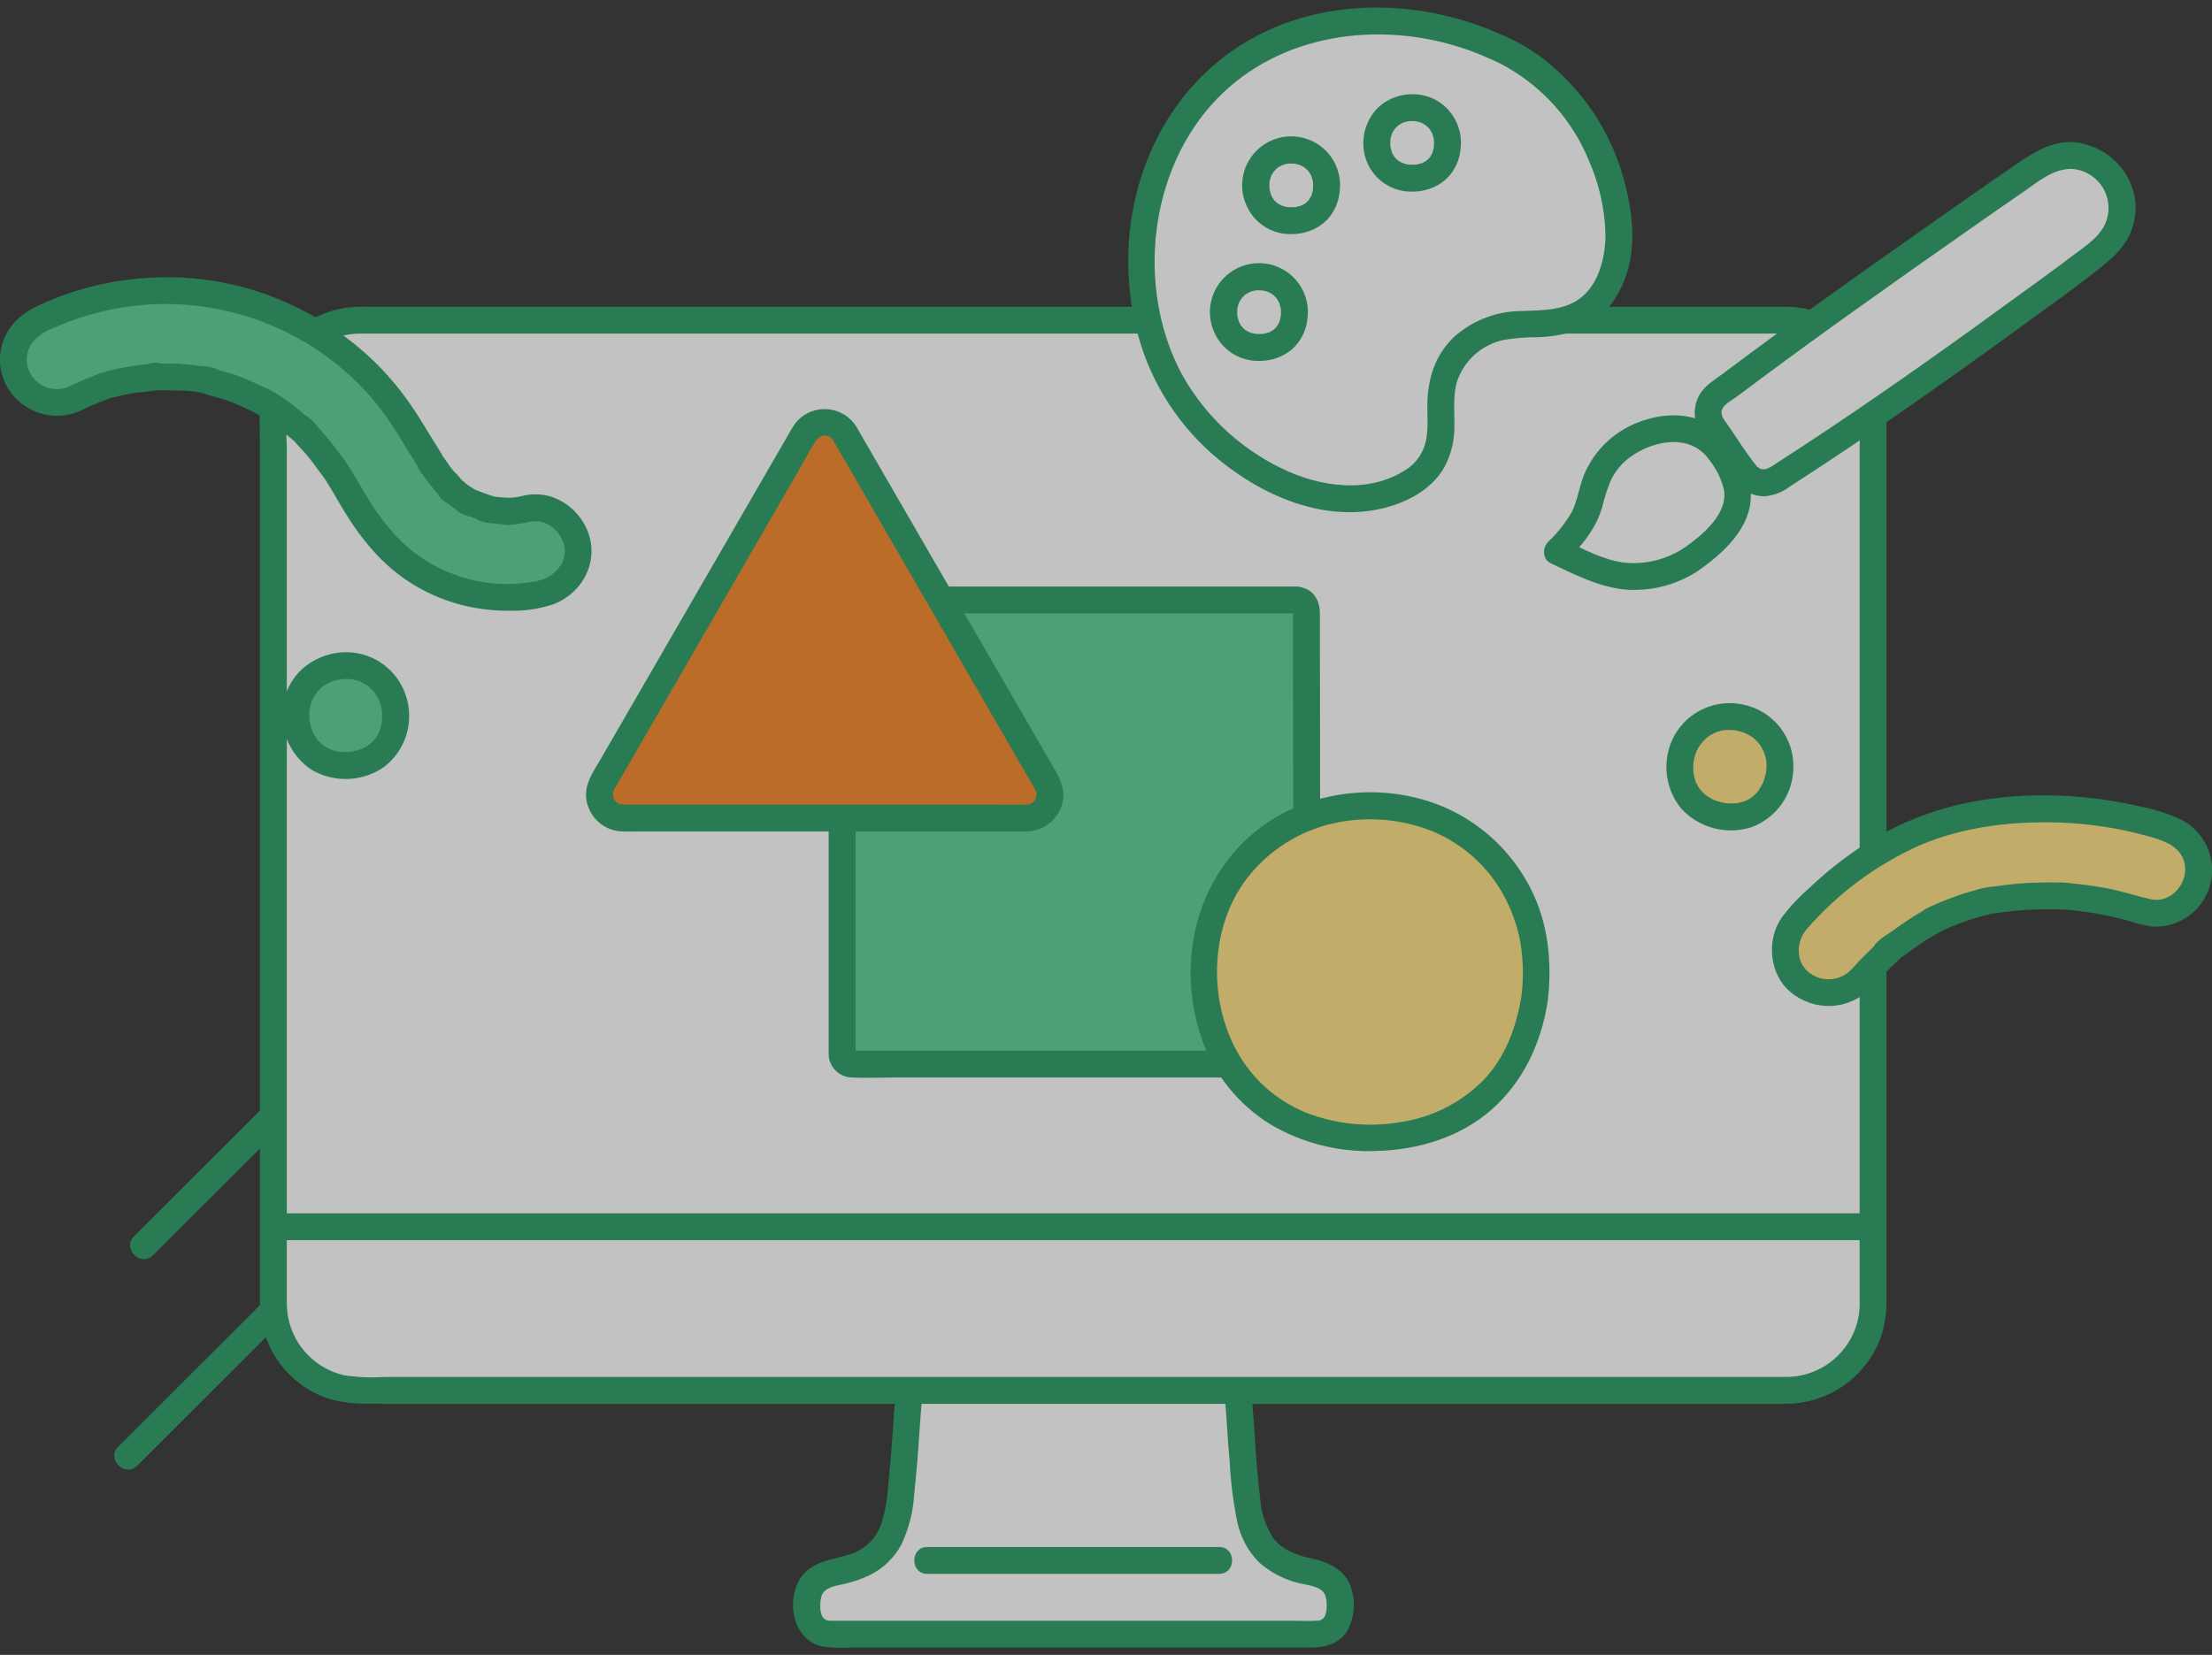
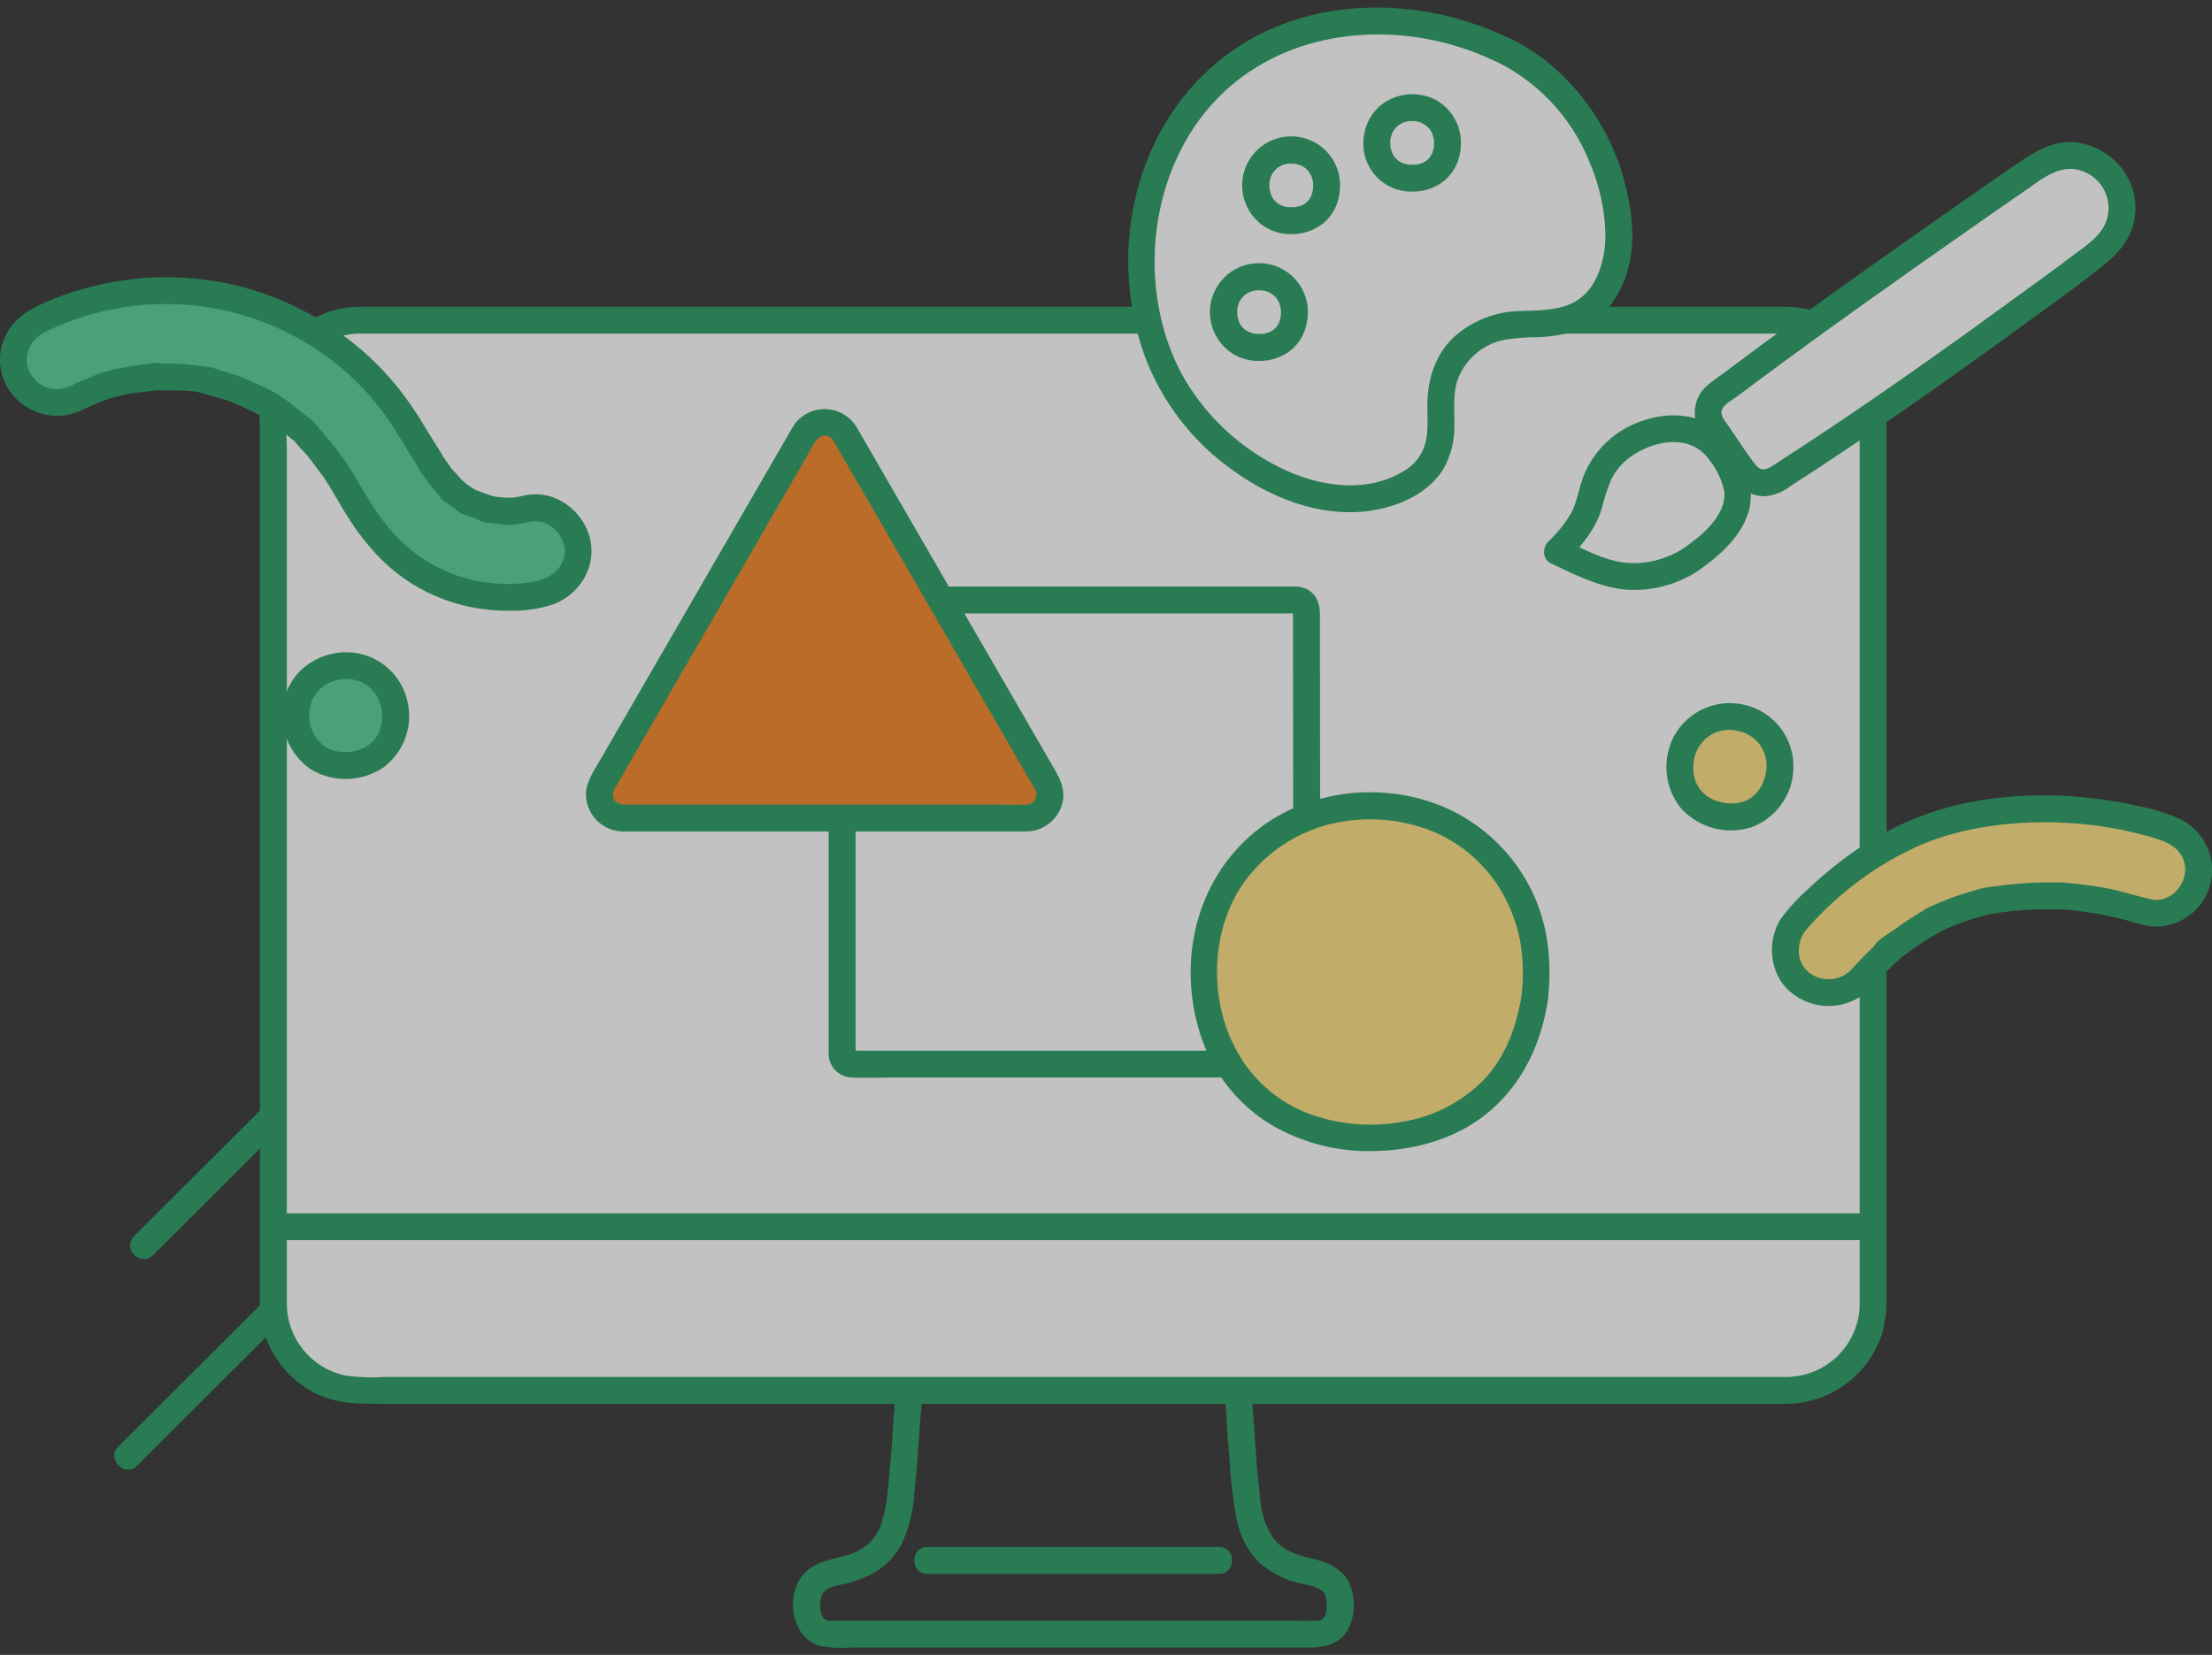
<svg xmlns="http://www.w3.org/2000/svg" width="151" height="113" viewBox="0 0 151 113" fill="none">
  <rect x="0" y="0" width="151" height="113" fill="#333333" stroke="none" />
  <g opacity="0.7" clip-path="url(#clip0_279_3309)">
    <path d="M10.447 85.712L23.878 72.299C24.715 71.463 23.417 70.166 22.58 71.002L9.148 84.415C8.311 85.251 9.609 86.548 10.447 85.712Z" fill="#259A61" />
    <path d="M9.366 100.081L29.871 79.604L35.672 73.811C36.509 72.976 35.21 71.679 34.373 72.514L13.868 92.991L8.068 98.784C7.231 99.62 8.529 100.917 9.366 100.081Z" fill="#259A61" />
-     <path d="M60.63 111.582H56.801C54.684 111.582 54.993 109.124 55.274 108.516C55.555 107.908 56.112 107.518 57.075 107.334C60.414 106.7 61.24 104.9 61.517 101.71C61.636 100.343 61.759 99.494 61.827 98.132C61.87 97.254 61.946 96.273 62.078 94.939H84.487C84.617 96.273 84.693 97.254 84.736 98.133C84.804 99.495 84.927 100.344 85.046 101.711C85.323 104.901 86.149 106.701 89.487 107.335C90.451 107.518 91.008 107.908 91.289 108.516C91.571 109.124 91.879 111.582 89.762 111.582L73.281 111.578L60.63 111.582Z" fill="white" />
    <path d="M121.959 21.862H24.563C21.303 21.862 18.66 24.501 18.66 27.757V89.044C18.66 92.3 21.303 94.94 24.563 94.94H121.959C125.219 94.94 127.863 92.3 127.863 89.044V27.757C127.863 24.501 125.219 21.862 121.959 21.862Z" fill="white" />
    <path d="M121.959 94.023H26.253C25.325 94.086 24.393 94.046 23.474 93.905C22.372 93.648 21.388 93.028 20.681 92.144C19.974 91.261 19.585 90.166 19.578 89.035C19.575 88.723 19.578 88.411 19.578 88.098V30.517C19.523 29.397 19.534 28.275 19.608 27.155C19.767 25.952 20.356 24.846 21.267 24.042C22.177 23.237 23.348 22.789 24.564 22.779C24.742 22.779 24.919 22.779 25.097 22.779H121.615C122.193 22.762 122.771 22.826 123.332 22.97C124.372 23.275 125.286 23.908 125.937 24.773C126.588 25.639 126.942 26.691 126.946 27.774C126.956 28.892 126.946 30.011 126.946 31.129V88.423C126.946 88.805 126.959 89.193 126.921 89.573C126.78 90.791 126.198 91.916 125.284 92.736C124.37 93.555 123.188 94.013 121.96 94.023C120.779 94.038 120.774 95.872 121.96 95.857C123.416 95.843 124.831 95.37 126.002 94.505C127.174 93.641 128.042 92.429 128.483 91.043C128.708 90.24 128.808 89.407 128.782 88.574V31.129C128.782 30.009 128.793 28.888 128.782 27.767C128.776 26.497 128.417 25.253 127.747 24.174C127.076 23.094 126.119 22.221 124.982 21.652C123.969 21.173 122.86 20.931 121.739 20.945H25.035C24.777 20.945 24.517 20.94 24.259 20.953C22.819 21.028 21.438 21.553 20.312 22.453C19.186 23.353 18.37 24.583 17.98 25.97C17.613 27.32 17.743 28.843 17.743 30.232V88.128C17.743 88.432 17.739 88.736 17.743 89.039C17.751 90.357 18.137 91.644 18.857 92.749C19.577 93.853 20.599 94.728 21.802 95.268C23.179 95.867 24.537 95.857 25.981 95.857H121.959C123.14 95.857 123.142 94.023 121.959 94.023Z" fill="#259A61" />
    <path d="M61.124 95.305C60.977 96.867 60.92 98.435 60.766 99.996C60.638 101.297 60.604 102.628 60.21 103.881C60.097 104.298 59.9 104.688 59.633 105.028C59.365 105.367 59.032 105.65 58.653 105.858C57.552 106.466 56.097 106.373 55.086 107.257C53.527 108.621 53.9 111.88 56.052 112.411C56.733 112.521 57.425 112.55 58.112 112.499H61.496C68.615 112.497 75.734 112.497 82.853 112.499H89.442C90.443 112.499 91.374 112.27 91.955 111.385C92.194 110.959 92.345 110.489 92.4 110.003C92.454 109.518 92.41 109.026 92.271 108.558C91.916 107.209 90.716 106.671 89.463 106.397C88.905 106.291 88.366 106.101 87.865 105.834C87.69 105.734 87.522 105.62 87.364 105.494C87.281 105.421 87.201 105.345 87.125 105.265C87.082 105.22 87.04 105.174 86.999 105.127C86.984 105.109 86.862 104.955 86.939 105.057C86.393 104.23 86.077 103.273 86.02 102.285C85.832 100.735 85.72 99.174 85.625 97.617C85.577 96.845 85.51 96.074 85.438 95.304C85.431 95.063 85.333 94.833 85.162 94.663C84.991 94.492 84.761 94.394 84.52 94.387C84.277 94.389 84.044 94.486 83.872 94.658C83.701 94.829 83.603 95.061 83.602 95.304C83.745 96.816 83.8 98.334 83.946 99.844C84.017 101.227 84.192 102.603 84.468 103.96C84.693 104.978 85.198 105.914 85.925 106.662C86.802 107.448 87.881 107.974 89.041 108.179C89.535 108.283 90.128 108.384 90.392 108.784C90.433 108.847 90.457 108.916 90.496 108.979C90.478 108.95 90.443 108.76 90.453 108.886C90.464 108.94 90.48 108.993 90.5 109.045C90.522 109.128 90.538 109.213 90.554 109.299C90.558 109.319 90.572 109.438 90.558 109.319C90.541 109.18 90.563 109.396 90.564 109.423C90.575 109.612 90.572 109.802 90.553 109.99C90.574 109.81 90.535 110.057 90.52 110.114C90.51 110.153 90.497 110.194 90.486 110.234C90.421 110.469 90.533 110.161 90.471 110.282C90.43 110.402 90.35 110.506 90.243 110.575C90.137 110.644 90.01 110.676 89.883 110.664C89.31 110.702 88.725 110.667 88.152 110.667H84.72C77.822 110.665 70.924 110.665 64.026 110.667H57.35C57.128 110.667 56.901 110.68 56.679 110.664C56.552 110.675 56.426 110.643 56.319 110.574C56.213 110.505 56.133 110.402 56.092 110.282C56.027 110.156 56.133 110.408 56.092 110.273C56.079 110.235 56.064 110.196 56.053 110.154C56.042 110.085 56.026 110.017 56.005 109.95C56.005 109.881 56.002 109.812 55.993 109.743C55.99 109.636 55.993 109.53 56 109.423C56 109.372 56.008 109.321 56.013 109.27C56.01 109.301 55.977 109.464 56.01 109.299C56.024 109.222 56.038 109.149 56.056 109.074C56.077 109.012 56.096 108.949 56.11 108.886C56.114 108.86 56.161 108.753 56.097 108.91C56.018 109.101 56.147 108.822 56.173 108.784C56.438 108.383 57.03 108.283 57.524 108.179C58.154 108.048 58.766 107.841 59.347 107.563C60.282 107.113 61.048 106.377 61.534 105.462C62.032 104.405 62.326 103.265 62.401 102.1C62.562 100.586 62.685 99.072 62.78 97.553C62.827 96.804 62.892 96.055 62.963 95.308C62.961 95.065 62.864 94.833 62.692 94.661C62.52 94.49 62.288 94.392 62.045 94.391C61.803 94.396 61.572 94.494 61.401 94.665C61.23 94.836 61.132 95.066 61.127 95.308L61.124 95.305Z" fill="#259A61" />
    <path d="M63.3 107.467H83.222C84.404 107.467 84.406 105.633 83.222 105.633H63.3C62.118 105.633 62.117 107.467 63.3 107.467Z" fill="#259A61" />
    <path d="M18.66 84.681H127.863C129.044 84.681 129.046 82.847 127.863 82.847H18.66C17.478 82.847 17.476 84.681 18.66 84.681Z" fill="#259A61" />
-     <path d="M88.521 40.968H58.146C57.97 40.968 57.802 41.038 57.678 41.162C57.554 41.285 57.485 41.453 57.485 41.628V72C57.485 72.175 57.555 72.343 57.679 72.466C57.803 72.59 57.971 72.66 58.146 72.66H88.559C88.646 72.66 88.732 72.643 88.812 72.61C88.892 72.577 88.965 72.528 89.027 72.467C89.088 72.406 89.137 72.333 89.17 72.253C89.203 72.173 89.22 72.087 89.22 72C89.215 67.918 89.186 46.13 89.182 41.626C89.182 41.539 89.165 41.453 89.131 41.374C89.098 41.294 89.049 41.221 88.988 41.16C88.926 41.099 88.853 41.051 88.773 41.018C88.693 40.985 88.607 40.968 88.521 40.968Z" fill="#55CE95" />
    <path d="M88.521 40.051H58.469C58.368 40.051 58.267 40.047 58.166 40.051C57.746 40.055 57.345 40.222 57.046 40.517C56.748 40.811 56.576 41.21 56.567 41.629C56.555 41.881 56.567 42.136 56.567 42.388V71.676C56.567 71.779 56.563 71.882 56.567 71.985C56.574 72.403 56.742 72.801 57.036 73.098C57.331 73.394 57.728 73.566 58.146 73.576C59.099 73.619 60.062 73.576 61.016 73.576H88.246C88.345 73.576 88.445 73.581 88.544 73.576C88.969 73.57 89.374 73.398 89.672 73.096C89.971 72.795 90.138 72.388 90.138 71.964C90.167 71.141 90.136 70.31 90.135 69.486C90.131 66.667 90.127 63.848 90.124 61.029C90.116 55.048 90.109 49.067 90.102 43.086V41.922C90.102 40.904 89.605 40.147 88.522 40.05C88.279 40.052 88.047 40.149 87.875 40.321C87.703 40.492 87.606 40.724 87.604 40.967C87.609 41.209 87.707 41.439 87.879 41.61C88.05 41.781 88.28 41.879 88.522 41.884C88.486 41.881 88.14 41.709 88.266 41.624C88.261 41.664 88.261 41.705 88.266 41.746C88.261 41.819 88.261 41.893 88.266 41.967C88.266 42.153 88.266 42.339 88.266 42.526V43.92C88.267 45.139 88.269 46.358 88.27 47.577C88.274 50.727 88.278 53.877 88.282 57.027C88.285 60.127 88.289 63.227 88.293 66.328L88.298 69.87V71.163V71.685C88.294 71.752 88.294 71.82 88.298 71.888C88.339 72.227 88.385 71.523 88.556 71.742C88.502 71.673 87.908 71.742 87.827 71.742H58.782C58.618 71.742 58.45 71.73 58.287 71.742C58.064 71.758 58.182 71.728 58.368 71.868C58.458 71.935 58.393 72.059 58.403 71.827C58.411 71.653 58.403 71.476 58.403 71.302V42.293C58.403 42.125 58.414 41.952 58.403 41.784C58.39 41.575 58.429 41.598 58.276 41.85C58.224 41.935 58.073 41.874 58.317 41.885C58.482 41.892 58.647 41.885 58.811 41.885H88.521C89.703 41.885 89.704 40.051 88.521 40.051Z" fill="#259A61" />
    <path d="M57.687 29.632L71.457 53.45C71.598 53.694 71.673 53.971 71.673 54.253C71.674 54.535 71.599 54.813 71.458 55.057C71.317 55.301 71.114 55.504 70.869 55.645C70.624 55.786 70.346 55.86 70.064 55.859H42.524C42.241 55.86 41.964 55.786 41.719 55.645C41.474 55.504 41.271 55.301 41.13 55.057C40.989 54.813 40.914 54.535 40.914 54.253C40.915 53.971 40.989 53.694 41.131 53.45L54.901 29.632C55.042 29.388 55.245 29.185 55.49 29.044C55.734 28.903 56.011 28.829 56.294 28.829C56.576 28.829 56.854 28.903 57.098 29.044C57.343 29.185 57.546 29.388 57.687 29.632Z" fill="#F48524" />
    <path d="M56.894 30.095L60.006 35.477L66.104 46.025L70.429 53.503C70.505 53.638 70.597 53.771 70.665 53.911C70.727 54.02 70.758 54.145 70.755 54.271C70.751 54.397 70.713 54.52 70.645 54.626C70.577 54.732 70.481 54.818 70.368 54.874C70.254 54.929 70.128 54.953 70.002 54.942C69.234 54.959 68.463 54.942 67.695 54.942H42.732C42.363 54.942 42.06 54.884 41.897 54.544C41.846 54.404 41.833 54.254 41.858 54.107C41.884 53.961 41.947 53.823 42.042 53.709L46.014 46.838L52.166 36.197L54.538 32.096C54.914 31.446 55.263 30.768 55.67 30.137C55.988 29.645 56.57 29.578 56.895 30.095C57.521 31.093 59.11 30.174 58.48 29.17C58.277 28.832 57.998 28.545 57.664 28.333C57.331 28.121 56.953 27.989 56.56 27.947C56.167 27.905 55.77 27.955 55.399 28.093C55.029 28.23 54.696 28.452 54.425 28.74C54.225 28.981 54.051 29.243 53.906 29.52L52.253 32.379L46.222 42.81L41.005 51.834C40.534 52.648 39.911 53.487 40.011 54.477C40.075 55.106 40.37 55.69 40.84 56.115C41.31 56.539 41.921 56.775 42.555 56.777C42.799 56.783 43.043 56.777 43.288 56.777H69.211C69.478 56.777 69.744 56.783 70.01 56.777C70.568 56.78 71.111 56.603 71.56 56.272C72.008 55.941 72.337 55.474 72.497 54.941C72.834 53.782 72.18 52.865 71.638 51.928L69.518 48.26L63.244 37.411L58.715 29.579L58.48 29.168C57.889 28.148 56.301 29.07 56.894 30.095Z" fill="#259A61" />
    <path d="M141.442 10.617C140.234 10.561 139.358 11.15 138.408 11.799C137.342 12.526 136.281 13.259 135.225 13.998C129.224 18.198 123.207 22.424 117.366 26.844L117.213 26.959C116.892 27.202 116.679 27.56 116.617 27.957C116.556 28.354 116.65 28.76 116.881 29.089L119.136 32.308C119.366 32.638 119.715 32.866 120.11 32.944C120.505 33.022 120.914 32.945 121.254 32.728C127.157 28.952 132.935 24.858 138.591 20.724C140.288 19.485 142.034 18.256 143.632 16.889C144.174 16.421 144.564 15.801 144.749 15.109C144.934 14.418 144.907 13.686 144.671 13.01C144.435 12.334 144.001 11.744 143.426 11.317C142.85 10.891 142.159 10.646 141.443 10.616L141.442 10.617Z" fill="white" />
    <path d="M141.442 9.701C140.038 9.668 138.911 10.347 137.792 11.111C136.573 11.944 135.359 12.784 134.151 13.632C131.656 15.379 129.167 17.133 126.683 18.895C124.253 20.627 121.838 22.379 119.437 24.152C118.839 24.596 118.241 25.041 117.646 25.489C117.101 25.899 116.444 26.28 116.069 26.866C115.811 27.28 115.679 27.76 115.689 28.247C115.7 28.735 115.853 29.209 116.129 29.61C116.818 30.623 117.532 31.623 118.239 32.623C118.468 32.999 118.786 33.311 119.166 33.532C119.546 33.754 119.976 33.876 120.415 33.89C121.058 33.848 121.674 33.615 122.182 33.22C122.804 32.82 123.423 32.418 124.04 32.012C129.094 28.693 134.023 25.188 138.905 21.623C140.237 20.651 141.579 19.692 142.88 18.677C144.023 17.785 145.13 16.942 145.579 15.502C146.464 12.662 144.332 9.889 141.442 9.698C141.199 9.698 140.965 9.795 140.793 9.967C140.621 10.139 140.524 10.372 140.524 10.615C140.524 10.858 140.621 11.091 140.793 11.263C140.965 11.435 141.199 11.532 141.442 11.532C141.871 11.563 142.286 11.695 142.653 11.92C143.019 12.144 143.327 12.453 143.549 12.82C143.771 13.187 143.902 13.603 143.93 14.031C143.958 14.459 143.883 14.888 143.71 15.281C143.27 16.271 142.166 16.934 141.338 17.57C140.284 18.378 139.201 19.148 138.129 19.931C133.742 23.134 129.323 26.29 124.809 29.308C123.682 30.061 122.549 30.805 121.411 31.539C120.933 31.847 120.357 32.363 119.886 31.787C119.173 30.915 118.576 29.915 117.929 28.993C117.705 28.673 117.37 28.312 117.579 27.905C117.759 27.554 118.256 27.313 118.574 27.075C119.12 26.664 119.667 26.255 120.216 25.848C122.411 24.218 124.624 22.609 126.852 21.022C129.329 19.251 131.818 17.494 134.316 15.75C135.578 14.865 136.841 13.981 138.112 13.109C139.118 12.419 140.157 11.503 141.443 11.532C142.624 11.561 142.624 9.728 141.442 9.701Z" fill="#259A61" />
    <path d="M115.503 38.152C117.225 36.948 119.377 34.84 118.37 32.581C118.037 31.745 117.555 30.975 116.948 30.31C115.333 28.684 112.589 29.18 110.862 30.387C109.245 31.515 108.911 32.821 108.543 34.176C108.096 35.834 107.528 36.36 106.311 37.663C107.747 38.341 109.671 39.331 111.297 39.364C112.79 39.397 114.257 38.974 115.503 38.152Z" fill="white" />
    <path d="M115.967 38.944C117.445 37.901 119.042 36.492 119.443 34.642C119.634 33.631 119.465 32.585 118.963 31.686C118.55 30.74 117.916 29.907 117.116 29.254C115.695 28.181 113.729 28.161 112.102 28.741C111.208 29.037 110.388 29.523 109.7 30.165C109.012 30.808 108.471 31.592 108.116 32.464C107.794 33.276 107.687 34.177 107.297 34.961C106.857 35.722 106.306 36.414 105.663 37.015C105.291 37.413 105.292 38.192 105.848 38.455C107.472 39.223 109.121 40.077 110.936 40.257C112.714 40.398 114.487 39.935 115.968 38.944C116.94 38.285 116.022 36.695 115.041 37.361C113.839 38.183 112.387 38.559 110.936 38.424C109.472 38.256 108.089 37.492 106.777 36.871L106.963 38.311C108.01 37.192 108.927 36.138 109.37 34.638C109.518 34 109.719 33.376 109.972 32.772C110.302 32.097 110.805 31.523 111.431 31.108C112.49 30.399 113.901 29.959 115.166 30.305C115.799 30.491 116.346 30.893 116.711 31.442C117.2 32.054 117.539 32.772 117.702 33.538C117.89 35.146 116.205 36.539 115.041 37.361C114.836 37.488 114.687 37.689 114.626 37.922C114.565 38.155 114.595 38.403 114.712 38.615C114.836 38.823 115.037 38.974 115.272 39.035C115.506 39.097 115.756 39.064 115.967 38.944Z" fill="#259A61" />
    <path d="M102.334 3.298C95.269 -0.058 85.889 0.837 80.9 7.951C77.134 13.321 77.233 20.425 79.618 25.491C82.189 30.955 90.234 36.419 96.215 33C96.865 32.641 97.406 32.114 97.783 31.475C98.16 30.836 98.358 30.107 98.357 29.365C98.399 28.352 98.271 27.326 98.452 26.327C98.895 23.882 101.088 22.27 103.513 22.171C106.164 22.063 108.389 22.127 109.774 19.389C110.497 17.813 110.706 16.05 110.372 14.348C109.597 9.594 106.806 5.265 102.309 3.272" fill="white" />
    <path d="M102.796 2.506C96.774 -0.33 89.16 -0.331 83.694 3.776C77.517 8.418 75.578 16.97 78.073 24.119C79.263 27.423 81.463 30.269 84.362 32.256C87.188 34.254 90.807 35.526 94.274 34.739C95.97 34.354 97.73 33.455 98.604 31.891C99.046 31.059 99.279 30.131 99.282 29.189C99.308 28.143 99.161 27.072 99.462 26.053C99.698 25.341 100.118 24.704 100.678 24.205C101.239 23.706 101.921 23.363 102.656 23.209C103.447 23.08 104.248 23.018 105.05 23.022C105.833 22.994 106.61 22.87 107.363 22.653C109.147 22.08 110.326 20.675 110.955 18.95C111.682 16.959 111.48 14.754 110.976 12.736C110.121 9.163 108.036 6.004 105.084 3.812C104.361 3.292 103.586 2.846 102.772 2.483C102.56 2.367 102.313 2.336 102.08 2.397C101.846 2.457 101.645 2.604 101.517 2.808C101.396 3.018 101.362 3.268 101.424 3.502C101.486 3.737 101.637 3.938 101.846 4.062C104.846 5.439 107.211 7.904 108.46 10.956C109.165 12.551 109.55 14.268 109.595 16.012C109.597 17.589 109.124 19.51 107.756 20.449C106.658 21.202 105.231 21.187 103.908 21.237C102.235 21.235 100.617 21.834 99.35 22.925C97.955 24.18 97.432 25.921 97.435 27.751C97.435 28.651 97.528 29.561 97.25 30.431C97.039 31.083 96.614 31.644 96.045 32.026C93.451 33.766 90.056 33.261 87.404 31.941C84.565 30.548 82.219 28.323 80.681 25.563C77.529 19.675 78.406 11.578 83.079 6.746C87.39 2.287 94.116 1.394 99.847 3.285C100.538 3.512 101.213 3.78 101.871 4.089C102.083 4.206 102.331 4.236 102.564 4.175C102.798 4.114 102.999 3.966 103.127 3.761C103.248 3.55 103.281 3.301 103.219 3.066C103.158 2.831 103.006 2.63 102.797 2.506H102.796Z" fill="#259A61" />
    <path d="M90.539 13.052C90.504 13.277 90.445 13.497 90.364 13.709C90.284 13.889 90.185 14.061 90.068 14.221C89.957 14.355 89.834 14.478 89.699 14.589C89.544 14.701 89.377 14.798 89.202 14.876C88.996 14.954 88.782 15.011 88.565 15.045C88.296 15.075 88.024 15.075 87.755 15.045C87.54 15.011 87.329 14.955 87.126 14.877C86.945 14.796 86.772 14.696 86.612 14.579C86.472 14.465 86.344 14.337 86.229 14.197C86.111 14.036 86.01 13.862 85.929 13.679C85.849 13.47 85.791 13.253 85.757 13.032C85.729 12.793 85.727 12.551 85.751 12.312C85.785 12.094 85.843 11.88 85.923 11.675C86.007 11.49 86.109 11.315 86.229 11.151C86.471 10.838 86.789 10.593 87.154 10.439C87.365 10.357 87.584 10.298 87.808 10.264C88.036 10.24 88.266 10.24 88.493 10.264C88.715 10.298 88.932 10.356 89.14 10.437C89.505 10.59 89.823 10.834 90.065 11.146C90.185 11.309 90.287 11.483 90.371 11.666C90.453 11.874 90.511 12.09 90.546 12.31C90.57 12.557 90.568 12.806 90.539 13.052Z" fill="white" />
    <path d="M88.342 21.708C88.307 21.932 88.249 22.152 88.168 22.364C88.087 22.545 87.988 22.716 87.872 22.876C87.761 23.01 87.637 23.134 87.502 23.244C87.347 23.357 87.18 23.453 87.005 23.531C86.799 23.61 86.586 23.666 86.368 23.7C86.099 23.73 85.827 23.73 85.558 23.7C85.344 23.666 85.133 23.61 84.93 23.533C84.748 23.452 84.576 23.352 84.415 23.235C84.275 23.12 84.147 22.992 84.033 22.853C83.915 22.691 83.814 22.517 83.732 22.334C83.652 22.125 83.595 21.909 83.561 21.688C83.533 21.448 83.531 21.207 83.555 20.967C83.589 20.749 83.646 20.535 83.727 20.33C83.81 20.145 83.913 19.97 84.033 19.807C84.274 19.494 84.593 19.248 84.957 19.095C85.168 19.012 85.388 18.953 85.611 18.919C85.839 18.895 86.069 18.895 86.297 18.919C86.518 18.953 86.736 19.011 86.944 19.092C87.308 19.245 87.627 19.489 87.869 19.801C87.989 19.964 88.091 20.138 88.175 20.322C88.257 20.529 88.315 20.745 88.349 20.965C88.373 21.212 88.371 21.461 88.342 21.708Z" fill="white" />
    <path d="M98.79 10.151C98.756 10.375 98.697 10.595 98.616 10.807C98.536 10.987 98.437 11.159 98.32 11.319C98.21 11.453 98.086 11.576 97.951 11.687C97.796 11.799 97.629 11.896 97.454 11.974C97.248 12.052 97.034 12.109 96.817 12.143C96.548 12.173 96.276 12.173 96.007 12.143C95.792 12.109 95.582 12.054 95.379 11.976C95.197 11.895 95.024 11.796 94.864 11.678C94.724 11.564 94.596 11.436 94.481 11.296C94.363 11.134 94.262 10.961 94.181 10.778C94.101 10.569 94.043 10.352 94.008 10.131C93.981 9.892 93.979 9.65 94.003 9.411C94.037 9.193 94.094 8.979 94.175 8.773C94.258 8.589 94.361 8.413 94.481 8.25C94.605 8.098 94.743 7.959 94.895 7.836C95.055 7.719 95.226 7.62 95.406 7.538C95.617 7.456 95.836 7.397 96.06 7.363C96.288 7.339 96.517 7.339 96.745 7.363C96.967 7.396 97.184 7.455 97.393 7.536C97.575 7.618 97.748 7.719 97.909 7.837C98.059 7.96 98.195 8.097 98.317 8.246C98.437 8.409 98.539 8.583 98.623 8.767C98.705 8.974 98.763 9.19 98.797 9.41C98.822 9.656 98.819 9.905 98.79 10.151Z" fill="white" />
    <path d="M89.653 12.809C89.634 12.921 89.613 13.032 89.584 13.141C89.573 13.183 89.561 13.224 89.548 13.264C89.541 13.287 89.483 13.455 89.522 13.354C89.558 13.264 89.503 13.39 89.498 13.399C89.471 13.448 89.445 13.498 89.415 13.546C89.386 13.595 89.357 13.643 89.325 13.688C89.401 13.585 89.314 13.693 89.274 13.734C89.24 13.769 89.038 13.939 89.168 13.844C89.078 13.906 88.984 13.962 88.886 14.012C88.876 14.018 88.754 14.072 88.848 14.035C88.951 13.994 88.788 14.051 88.764 14.059C88.659 14.091 88.55 14.109 88.444 14.139C88.313 14.177 88.577 14.141 88.432 14.14C88.372 14.14 88.311 14.148 88.252 14.15C88.146 14.152 88.041 14.145 87.936 14.145C87.898 14.145 87.757 14.116 87.921 14.148C87.882 14.14 87.841 14.132 87.801 14.123C87.681 14.097 87.564 14.063 87.448 14.022C87.608 14.08 87.372 13.978 87.326 13.951C87.281 13.924 87.231 13.887 87.182 13.861C87.092 13.815 87.186 13.867 87.204 13.882C87.127 13.813 87.057 13.739 86.983 13.668C86.954 13.64 86.893 13.54 86.975 13.668C86.944 13.62 86.912 13.572 86.883 13.524C86.853 13.475 86.828 13.423 86.799 13.374C86.781 13.342 86.74 13.216 86.788 13.36C86.757 13.267 86.728 13.174 86.704 13.079C86.691 13.025 86.683 12.969 86.666 12.916C86.638 12.817 86.666 12.925 86.666 12.945C86.654 12.81 86.65 12.675 86.654 12.54C86.654 12.514 86.668 12.327 86.654 12.441C86.643 12.54 86.662 12.408 86.665 12.396C86.69 12.288 86.719 12.183 86.751 12.077C86.753 12.068 86.802 11.941 86.764 12.03C86.722 12.13 86.8 11.967 86.811 11.946C86.832 11.908 86.853 11.87 86.875 11.832C86.885 11.816 87.041 11.608 86.93 11.737C86.994 11.663 87.062 11.592 87.133 11.525C87.163 11.496 87.194 11.468 87.226 11.441C87.111 11.539 87.215 11.451 87.244 11.434C87.343 11.379 87.435 11.32 87.538 11.269C87.518 11.278 87.417 11.305 87.515 11.281C87.583 11.264 87.65 11.237 87.718 11.219C87.772 11.204 87.828 11.193 87.883 11.181C87.894 11.178 88.031 11.158 87.928 11.17C87.814 11.184 87.994 11.17 88.02 11.17C88.077 11.168 88.134 11.167 88.191 11.168C88.248 11.169 88.506 11.196 88.33 11.168C88.44 11.186 88.549 11.212 88.656 11.244C88.71 11.26 88.763 11.277 88.816 11.296C88.663 11.242 88.834 11.312 88.866 11.329C88.917 11.356 88.966 11.385 89.014 11.415C89.045 11.434 89.189 11.549 89.069 11.444C89.152 11.517 89.229 11.595 89.306 11.673C89.423 11.793 89.344 11.716 89.321 11.683C89.363 11.741 89.4 11.803 89.435 11.865C89.457 11.903 89.478 11.941 89.499 11.979C89.617 12.188 89.494 11.909 89.525 12.033C89.556 12.156 89.595 12.273 89.626 12.394C89.636 12.432 89.638 12.557 89.632 12.407C89.634 12.469 89.639 12.531 89.64 12.592C89.641 12.747 89.633 12.901 89.617 13.055C89.618 13.298 89.715 13.531 89.887 13.703C90.059 13.874 90.292 13.971 90.535 13.972C90.776 13.966 91.006 13.867 91.177 13.696C91.348 13.526 91.447 13.296 91.453 13.055C91.537 12.38 91.412 11.695 91.096 11.093C90.779 10.491 90.286 9.999 89.682 9.684C89.073 9.37 88.382 9.249 87.702 9.339C87.022 9.429 86.387 9.725 85.881 10.188C85.375 10.65 85.024 11.257 84.874 11.925C84.725 12.593 84.784 13.291 85.045 13.925C85.294 14.552 85.732 15.087 86.297 15.456C86.863 15.825 87.53 16.01 88.205 15.985C88.983 15.985 89.739 15.722 90.347 15.237C90.928 14.741 91.31 14.052 91.423 13.296C91.482 13.062 91.448 12.814 91.329 12.604C91.21 12.394 91.014 12.238 90.782 12.169C90.547 12.107 90.298 12.14 90.087 12.259C89.876 12.379 89.721 12.576 89.653 12.809Z" fill="#259A61" />
    <path d="M87.457 21.464C87.437 21.576 87.416 21.687 87.387 21.797C87.376 21.838 87.364 21.879 87.352 21.919C87.344 21.942 87.285 22.11 87.326 22.009C87.362 21.92 87.306 22.046 87.302 22.054C87.274 22.103 87.248 22.153 87.219 22.202C87.19 22.25 87.16 22.299 87.127 22.344C87.204 22.24 87.117 22.348 87.077 22.39C87.044 22.424 86.841 22.594 86.972 22.5C86.881 22.561 86.787 22.617 86.69 22.668C86.68 22.674 86.557 22.727 86.652 22.69C86.754 22.649 86.591 22.707 86.567 22.714C86.462 22.746 86.353 22.764 86.248 22.794C86.116 22.832 86.381 22.797 86.235 22.794C86.175 22.794 86.115 22.802 86.055 22.803C85.95 22.806 85.845 22.799 85.74 22.798C85.701 22.798 85.56 22.769 85.724 22.802C85.685 22.794 85.644 22.786 85.604 22.777C85.485 22.751 85.367 22.717 85.252 22.676C85.411 22.734 85.175 22.631 85.13 22.605C85.084 22.578 85.035 22.541 84.985 22.515C84.895 22.468 84.989 22.521 85.007 22.536C84.93 22.468 84.86 22.393 84.786 22.321C84.757 22.293 84.696 22.193 84.779 22.321C84.748 22.273 84.716 22.226 84.686 22.177C84.656 22.128 84.631 22.077 84.603 22.027C84.584 21.995 84.544 21.87 84.591 22.013C84.561 21.92 84.531 21.827 84.507 21.733C84.494 21.678 84.486 21.622 84.469 21.569C84.441 21.47 84.469 21.578 84.469 21.599C84.458 21.464 84.454 21.329 84.458 21.193C84.458 21.168 84.472 20.981 84.458 21.094C84.447 21.194 84.466 21.061 84.468 21.049C84.494 20.941 84.523 20.837 84.554 20.73C84.557 20.721 84.606 20.595 84.568 20.684C84.526 20.783 84.603 20.621 84.615 20.6C84.635 20.562 84.656 20.523 84.679 20.487C84.688 20.471 84.845 20.262 84.733 20.392C84.797 20.318 84.865 20.247 84.937 20.18C84.967 20.151 84.998 20.123 85.029 20.096C84.917 20.194 85.018 20.106 85.047 20.089C85.146 20.034 85.239 19.975 85.342 19.924C85.322 19.933 85.221 19.962 85.319 19.936C85.387 19.919 85.453 19.892 85.521 19.874C85.576 19.859 85.631 19.848 85.686 19.836C85.698 19.833 85.835 19.813 85.732 19.825C85.617 19.838 85.797 19.825 85.823 19.825C85.88 19.823 85.938 19.822 85.995 19.823C86.052 19.824 86.31 19.851 86.134 19.823C86.244 19.842 86.353 19.867 86.46 19.899C86.513 19.916 86.567 19.933 86.619 19.952C86.466 19.897 86.638 19.967 86.67 19.984C86.721 20.011 86.77 20.04 86.818 20.07C86.848 20.089 86.992 20.204 86.873 20.1C86.956 20.172 87.033 20.25 87.109 20.329C87.227 20.449 87.148 20.372 87.124 20.338C87.166 20.396 87.204 20.459 87.239 20.521C87.261 20.559 87.281 20.597 87.302 20.635C87.42 20.844 87.298 20.565 87.329 20.689C87.361 20.813 87.399 20.93 87.43 21.05C87.44 21.088 87.441 21.213 87.435 21.063C87.438 21.125 87.442 21.187 87.444 21.248C87.445 21.403 87.437 21.558 87.421 21.712C87.421 21.954 87.518 22.187 87.69 22.359C87.862 22.531 88.095 22.628 88.339 22.628C88.58 22.622 88.81 22.523 88.981 22.353C89.151 22.182 89.25 21.953 89.257 21.712C89.34 21.036 89.215 20.352 88.897 19.75C88.58 19.148 88.086 18.657 87.482 18.343C86.873 18.028 86.182 17.908 85.502 17.998C84.822 18.088 84.187 18.384 83.681 18.847C83.175 19.309 82.824 19.916 82.674 20.584C82.525 21.252 82.584 21.95 82.845 22.584C83.094 23.211 83.531 23.746 84.097 24.115C84.663 24.484 85.33 24.668 86.005 24.644C86.783 24.644 87.539 24.381 88.147 23.896C88.728 23.399 89.11 22.711 89.223 21.956C89.282 21.721 89.248 21.473 89.129 21.263C89.009 21.053 88.814 20.897 88.582 20.828C88.348 20.767 88.1 20.8 87.89 20.919C87.68 21.037 87.525 21.233 87.457 21.464Z" fill="#259A61" />
    <path d="M97.905 9.907C97.886 10.019 97.865 10.13 97.836 10.24C97.825 10.281 97.813 10.322 97.8 10.362C97.793 10.385 97.734 10.553 97.774 10.453C97.81 10.363 97.755 10.489 97.75 10.497C97.723 10.546 97.697 10.596 97.668 10.645C97.639 10.693 97.609 10.742 97.576 10.787C97.653 10.683 97.566 10.791 97.526 10.833C97.492 10.867 97.289 11.037 97.421 10.943C97.33 11.004 97.236 11.06 97.139 11.111C97.128 11.117 97.005 11.171 97.099 11.133C97.201 11.092 97.038 11.15 97.015 11.157C96.909 11.189 96.8 11.207 96.695 11.237C96.564 11.275 96.828 11.239 96.682 11.237C96.623 11.237 96.562 11.245 96.502 11.246C96.397 11.249 96.292 11.242 96.187 11.241C96.149 11.241 96.007 11.212 96.171 11.245C96.132 11.237 96.091 11.229 96.051 11.22C95.932 11.194 95.814 11.16 95.699 11.119C95.858 11.177 95.623 11.075 95.577 11.048C95.531 11.021 95.482 10.984 95.432 10.958C95.343 10.911 95.437 10.964 95.454 10.979C95.377 10.911 95.307 10.836 95.233 10.764C95.204 10.736 95.143 10.636 95.226 10.764C95.195 10.716 95.163 10.669 95.133 10.62C95.104 10.571 95.079 10.52 95.049 10.47C95.031 10.438 94.991 10.313 95.038 10.456C95.007 10.364 94.978 10.27 94.954 10.175C94.941 10.121 94.933 10.066 94.918 10.012C94.89 9.914 94.918 10.022 94.918 10.042C94.907 9.907 94.903 9.772 94.906 9.636C94.906 9.611 94.92 9.424 94.906 9.537C94.895 9.637 94.914 9.504 94.917 9.492C94.942 9.384 94.971 9.28 95.003 9.173C95.006 9.164 95.055 9.038 95.017 9.127C94.975 9.226 95.052 9.064 95.063 9.043C95.084 9.005 95.105 8.966 95.127 8.93C95.137 8.914 95.294 8.705 95.182 8.835C95.246 8.761 95.314 8.69 95.385 8.623C95.416 8.594 95.447 8.566 95.478 8.539C95.364 8.637 95.467 8.549 95.496 8.532C95.595 8.477 95.688 8.418 95.79 8.367C95.771 8.377 95.67 8.405 95.768 8.379C95.836 8.362 95.902 8.335 95.97 8.317C96.025 8.302 96.08 8.291 96.135 8.279C96.147 8.276 96.284 8.257 96.181 8.268C96.066 8.281 96.246 8.268 96.272 8.267C96.329 8.264 96.386 8.264 96.444 8.267C96.501 8.269 96.758 8.294 96.582 8.267C96.692 8.285 96.801 8.311 96.908 8.343C96.962 8.359 97.016 8.376 97.068 8.395C96.915 8.34 97.087 8.41 97.119 8.428C97.17 8.455 97.219 8.483 97.266 8.514C97.297 8.533 97.441 8.647 97.322 8.543C97.404 8.616 97.481 8.694 97.558 8.772C97.675 8.893 97.597 8.816 97.573 8.782C97.614 8.841 97.652 8.901 97.688 8.964C97.71 9.002 97.73 9.041 97.751 9.077C97.869 9.286 97.746 9.007 97.778 9.131C97.809 9.254 97.847 9.371 97.879 9.492C97.888 9.53 97.89 9.654 97.884 9.505C97.886 9.567 97.891 9.628 97.892 9.69C97.894 9.845 97.886 9.999 97.869 10.153C97.87 10.396 97.967 10.629 98.139 10.8C98.311 10.972 98.544 11.069 98.787 11.07C99.029 11.063 99.258 10.965 99.429 10.794C99.6 10.624 99.699 10.394 99.705 10.153C99.789 9.478 99.665 8.794 99.348 8.191C99.032 7.589 98.539 7.098 97.935 6.783C97.319 6.482 96.628 6.371 95.949 6.462C95.27 6.554 94.634 6.845 94.12 7.298C93.631 7.769 93.292 8.374 93.146 9.037C93 9.699 93.052 10.39 93.297 11.023C93.546 11.65 93.984 12.185 94.55 12.554C95.116 12.923 95.782 13.108 96.457 13.083C97.236 13.083 97.991 12.82 98.6 12.335C99.18 11.839 99.562 11.15 99.675 10.395C99.734 10.161 99.7 9.912 99.581 9.702C99.462 9.492 99.266 9.336 99.034 9.267C98.799 9.205 98.55 9.238 98.339 9.358C98.128 9.477 97.972 9.675 97.905 9.907Z" fill="#259A61" />
    <path d="M104.757 68.208C104.594 69.262 104.319 70.296 103.938 71.292C103.56 72.141 103.094 72.947 102.546 73.697C102.026 74.329 101.445 74.909 100.812 75.427C100.081 75.957 99.298 76.409 98.474 76.777C97.507 77.145 96.504 77.411 95.481 77.571C94.216 77.714 92.939 77.716 91.675 77.576C90.665 77.417 89.675 77.153 88.72 76.788C87.867 76.408 87.056 75.939 86.301 75.388C85.646 74.852 85.046 74.252 84.51 73.597C83.954 72.837 83.481 72.02 83.098 71.161C82.723 70.179 82.452 69.16 82.29 68.122C82.16 66.997 82.151 65.862 82.263 64.735C82.422 63.71 82.693 62.706 83.071 61.74C83.463 60.873 83.944 60.049 84.505 59.28C85.641 57.809 87.138 56.657 88.852 55.934C89.843 55.547 90.874 55.271 91.925 55.111C92.997 54.998 94.077 54.998 95.149 55.111C96.189 55.27 97.209 55.544 98.19 55.926C99.902 56.643 101.4 57.791 102.537 59.256C103.098 60.02 103.578 60.839 103.971 61.701C104.355 62.675 104.629 63.689 104.789 64.723C104.903 65.883 104.892 67.051 104.757 68.208Z" fill="#FFDF80" />
    <path d="M103.872 67.964C103.52 70.112 102.78 72.188 101.244 73.781C99.753 75.273 97.83 76.259 95.746 76.597C93.526 77.006 91.236 76.788 89.133 75.967C87.169 75.166 85.533 73.727 84.491 71.881C82.391 68.2 82.588 62.96 85.376 59.664C86.773 57.992 88.666 56.806 90.781 56.276C92.932 55.748 95.19 55.851 97.284 56.573C99.519 57.357 101.394 58.922 102.564 60.979C103.145 62.007 103.555 63.123 103.777 64.284C103.998 65.581 104.018 66.904 103.836 68.207C103.838 68.45 103.935 68.682 104.107 68.854C104.279 69.026 104.511 69.123 104.755 69.124C104.996 69.119 105.227 69.021 105.398 68.85C105.569 68.679 105.667 68.449 105.673 68.207C105.952 65.62 105.676 62.979 104.47 60.64C103.376 58.494 101.658 56.729 99.541 55.578C95.094 53.164 89.061 53.717 85.278 57.134C81.389 60.645 80.355 66.22 82.088 71.076C82.942 73.437 84.57 75.442 86.707 76.764C88.917 78.074 91.462 78.708 94.029 78.59C96.832 78.51 99.705 77.642 101.833 75.757C103.991 73.844 105.181 71.265 105.641 68.451C105.698 68.217 105.664 67.97 105.545 67.76C105.426 67.55 105.231 67.394 105 67.323C104.765 67.261 104.516 67.293 104.305 67.413C104.094 67.533 103.938 67.731 103.872 67.964Z" fill="#259A61" />
    <path d="M23.256 45.467C22.81 45.503 22.376 45.629 21.979 45.836C21.583 46.043 21.232 46.327 20.948 46.672C20.664 47.017 20.452 47.416 20.325 47.845C20.199 48.273 20.16 48.723 20.21 49.167C20.233 49.621 20.35 50.066 20.554 50.472C20.759 50.879 21.045 51.238 21.396 51.528C21.747 51.818 22.154 52.032 22.592 52.156C23.03 52.28 23.489 52.311 23.94 52.248C25.988 52.042 27.183 50.499 26.98 48.486C26.942 48.04 26.814 47.607 26.604 47.212C26.394 46.817 26.107 46.469 25.76 46.187C25.412 45.905 25.011 45.696 24.581 45.573C24.151 45.449 23.7 45.413 23.256 45.467Z" fill="#55CE95" />
    <path d="M5.13 27.209C5.686 26.93 6.255 26.682 6.837 26.465L7.032 26.395C7.338 26.29 7.292 26.304 6.894 26.437C7.022 26.384 7.155 26.344 7.291 26.318C7.622 26.224 7.957 26.14 8.294 26.065C8.901 25.933 9.515 25.833 10.133 25.768C10.305 25.75 10.477 25.74 10.649 25.722C11.096 25.673 9.887 25.738 10.582 25.722C10.926 25.715 11.27 25.71 11.617 25.722C12.238 25.74 12.857 25.794 13.472 25.882C13.818 25.895 14.161 25.956 14.491 26.062C14.443 26.037 13.789 25.885 14.323 26.032C14.51 26.083 14.697 26.13 14.883 26.185C15.441 26.347 15.989 26.538 16.526 26.758C16.824 26.88 17.119 27.011 17.409 27.151C17.524 27.206 17.639 27.275 17.756 27.322C17.029 27.03 17.586 27.236 17.759 27.335C18.264 27.622 18.753 27.934 19.225 28.272C19.488 28.459 19.745 28.654 19.996 28.856C20.096 28.937 20.196 29.018 20.294 29.102C20.369 29.164 20.442 29.227 20.514 29.291C20.679 29.436 20.613 29.374 20.317 29.106C20.538 29.198 20.841 29.61 21.005 29.783C21.184 29.968 21.358 30.158 21.528 30.352C21.95 30.843 22.346 31.355 22.714 31.888C23.012 32.312 22.684 31.821 22.637 31.763C22.755 31.93 22.863 32.102 22.961 32.281C23.103 32.512 23.243 32.745 23.382 32.978C23.825 33.718 24.276 34.45 24.748 35.171C25.53 36.395 26.503 37.486 27.629 38.404C28.951 39.426 30.482 40.146 32.113 40.512C33.745 40.879 35.437 40.883 37.07 40.525C38.573 40.186 39.796 38.67 39.422 37.083C39.068 35.573 37.586 34.37 35.976 34.733C35.666 34.805 35.352 34.86 35.036 34.897C34.909 34.896 34.781 34.907 34.656 34.932L35.066 34.908C34.97 34.91 34.874 34.911 34.779 34.908C34.493 34.904 34.207 34.886 33.922 34.853C33.796 34.839 33.67 34.822 33.544 34.801C33.419 34.781 33.294 34.758 33.169 34.733C33.599 34.83 33.702 34.85 33.477 34.792C32.903 34.607 32.337 34.392 31.784 34.15C31.803 34.121 32.431 34.53 31.961 34.227C31.854 34.158 31.744 34.095 31.638 34.024C31.344 33.831 31.076 33.612 30.803 33.392C30.479 33.13 31.31 33.919 30.857 33.426C30.766 33.328 30.672 33.232 30.582 33.133C30.357 32.883 30.147 32.623 29.945 32.355C29.763 32.113 29.595 31.862 29.422 31.613C29.174 31.255 29.799 32.229 29.449 31.649C29.344 31.475 29.235 31.303 29.129 31.129C28.404 29.86 27.614 28.629 26.763 27.44C25.056 25.221 22.891 23.396 20.415 22.089C17.939 20.782 15.21 20.022 12.413 19.863C9.016 19.69 5.631 20.389 2.581 21.892C1.201 22.58 0.435 24.403 1.194 25.823C1.542 26.519 2.147 27.052 2.881 27.311C3.616 27.569 4.422 27.533 5.13 27.209H5.13Z" fill="#55CE95" />
    <path d="M23.256 44.551C22.292 44.635 21.379 45.023 20.65 45.659C20.007 46.243 19.562 47.014 19.38 47.863C19.187 48.734 19.259 49.643 19.585 50.474C19.911 51.304 20.477 52.019 21.212 52.527C21.961 52.981 22.825 53.212 23.701 53.191C24.578 53.171 25.43 52.901 26.158 52.413C26.867 51.889 27.401 51.164 27.69 50.333C27.98 49.501 28.011 48.602 27.781 47.752C27.529 46.769 26.936 45.908 26.107 45.321C25.278 44.735 24.268 44.462 23.256 44.55C23.015 44.556 22.785 44.655 22.614 44.825C22.443 44.996 22.344 45.226 22.338 45.467C22.34 45.709 22.437 45.942 22.609 46.113C22.781 46.285 23.013 46.382 23.256 46.384C23.45 46.365 23.645 46.361 23.84 46.37C23.903 46.374 23.966 46.378 24.028 46.386C23.844 46.364 24.138 46.41 24.148 46.413C24.293 46.447 24.437 46.489 24.578 46.538C24.831 46.623 24.451 46.457 24.683 46.584C24.759 46.626 24.836 46.664 24.912 46.709C24.989 46.754 25.058 46.802 25.129 46.851C25.098 46.829 25.012 46.747 25.148 46.865C25.267 46.969 25.377 47.079 25.486 47.194C25.514 47.222 25.63 47.367 25.533 47.241C25.585 47.309 25.633 47.381 25.678 47.454C25.709 47.503 25.738 47.552 25.767 47.603C25.783 47.632 25.929 47.937 25.862 47.777C25.918 47.913 25.964 48.054 25.999 48.197C26.018 48.269 26.033 48.342 26.048 48.415C26.057 48.456 26.078 48.648 26.062 48.486C26.077 48.64 26.085 48.794 26.084 48.949C26.084 49.038 26.08 49.128 26.073 49.217C26.069 49.275 26.064 49.333 26.056 49.392C26.068 49.305 26.068 49.295 26.056 49.361C26.029 49.513 25.991 49.662 25.945 49.809C25.929 49.862 25.91 49.913 25.891 49.965C25.807 50.205 25.98 49.826 25.853 50.044C25.786 50.159 25.719 50.274 25.651 50.389C25.526 50.602 25.766 50.275 25.603 50.458C25.55 50.517 25.498 50.577 25.442 50.634C25.404 50.672 25.117 50.912 25.263 50.805C25.141 50.894 25.013 50.974 24.88 51.045C24.818 51.078 24.755 51.109 24.692 51.138C24.867 51.058 24.607 51.167 24.59 51.172C24.419 51.231 24.246 51.268 24.069 51.31C23.788 51.377 24.159 51.306 23.987 51.326C23.91 51.335 23.832 51.342 23.753 51.346C23.602 51.354 23.45 51.354 23.299 51.346C23.279 51.346 22.993 51.307 23.194 51.34C23.123 51.328 23.053 51.315 22.983 51.299C22.819 51.263 22.657 51.213 22.501 51.152C22.358 51.095 22.677 51.255 22.456 51.127C22.385 51.086 22.311 51.051 22.241 51.009C22.194 50.981 22.15 50.949 22.104 50.921C21.888 50.792 22.218 51.036 22.03 50.868C21.927 50.779 21.829 50.685 21.736 50.585C21.722 50.57 21.555 50.361 21.67 50.516C21.621 50.449 21.574 50.379 21.53 50.309C21.232 49.833 21.086 49.278 21.111 48.718C21.113 48.644 21.118 48.571 21.124 48.497C21.131 48.429 21.129 48.438 21.118 48.522C21.127 48.465 21.137 48.408 21.149 48.35C21.186 48.181 21.235 48.014 21.294 47.852C21.381 47.603 21.209 47.983 21.339 47.755C21.381 47.679 21.418 47.602 21.462 47.529C21.507 47.456 21.555 47.385 21.603 47.314C21.743 47.11 21.498 47.407 21.673 47.23C21.866 46.997 22.104 46.806 22.373 46.668C22.452 46.624 22.533 46.584 22.616 46.548C22.47 46.609 22.712 46.518 22.742 46.509C22.832 46.48 22.923 46.455 23.015 46.433C23.051 46.425 23.379 46.371 23.255 46.385C23.496 46.378 23.726 46.279 23.896 46.109C24.067 45.938 24.166 45.709 24.173 45.468C24.172 45.226 24.075 44.993 23.903 44.822C23.732 44.65 23.499 44.553 23.256 44.551Z" fill="#259A61" />
    <path d="M5.594 28C6.207 27.703 6.835 27.44 7.476 27.21C7.707 27.14 7.903 26.983 8.022 26.774C8.141 26.564 8.175 26.316 8.117 26.082C8.05 25.849 7.894 25.652 7.683 25.532C7.472 25.412 7.222 25.38 6.988 25.442C6.873 25.476 6.762 25.515 6.65 25.553L7.358 27.229C7.452 27.187 7.839 27.118 8.034 27.068C8.413 26.973 8.794 26.891 9.178 26.823C9.787 26.779 10.394 26.701 10.995 26.59C11.184 26.532 11.35 26.415 11.467 26.256C11.585 26.097 11.649 25.904 11.649 25.706C11.649 25.509 11.585 25.316 11.467 25.157C11.35 24.998 11.184 24.881 10.995 24.822C10.536 24.67 9.798 24.839 9.57 25.261C9.492 25.401 9.452 25.558 9.453 25.718C9.454 25.878 9.496 26.035 9.576 26.174C9.656 26.313 9.77 26.429 9.908 26.511C10.046 26.592 10.203 26.637 10.363 26.64C10.994 26.686 11.633 26.628 12.268 26.672C12.938 26.662 13.605 26.755 14.247 26.947L14.735 25.179C14.537 25.104 14.328 25.062 14.116 25.053C13.028 25.058 12.939 26.5 13.872 26.855C14.415 27.061 15.002 27.167 15.552 27.362C16.154 27.576 16.716 27.849 17.295 28.113L18.002 26.438C17.943 26.413 17.594 26.244 17.858 26.379L17.15 28.055C17.31 28.111 16.953 27.941 17.137 28.048C17.188 28.078 17.245 28.099 17.298 28.124C17.681 28.332 18.051 28.561 18.407 28.812C18.944 29.182 19.46 29.581 19.952 30.009C20.082 30.132 20.246 30.215 20.422 30.248C20.599 30.28 20.781 30.261 20.947 30.192C21.113 30.123 21.255 30.008 21.357 29.861C21.459 29.713 21.515 29.539 21.52 29.36C21.502 29.177 21.443 29.001 21.348 28.844C21.253 28.687 21.123 28.553 20.97 28.453L19.855 29.896C20.022 30.033 20.171 30.191 20.299 30.364C20.51 30.6 20.732 30.827 20.939 31.067C21.39 31.59 21.756 32.175 22.192 32.706C22.869 33.533 24.128 32.477 23.635 31.595C23.574 31.493 23.508 31.395 23.435 31.3C23.308 31.095 23.107 30.947 22.873 30.886C22.639 30.825 22.391 30.855 22.18 30.971C21.971 31.095 21.819 31.296 21.757 31.53C21.695 31.765 21.728 32.014 21.849 32.224C22.551 33.205 23.105 34.307 23.759 35.322C24.378 36.31 25.097 37.232 25.905 38.073C27.457 39.658 29.419 40.783 31.573 41.323C32.614 41.582 33.683 41.71 34.756 41.703C35.795 41.734 36.832 41.579 37.816 41.246C39.872 40.432 40.967 38.176 40.051 36.114C39.824 35.607 39.496 35.152 39.086 34.776C38.677 34.4 38.195 34.112 37.67 33.929C37.089 33.74 36.469 33.702 35.869 33.819C35.592 33.869 35.318 33.95 35.036 33.978C34.827 33.982 34.618 34.004 34.412 34.045C33.444 34.32 33.595 35.908 34.656 35.846L35.066 35.823C36.236 35.755 36.257 33.974 35.066 33.989C34.511 33.999 33.957 33.952 33.413 33.847C32.265 33.617 31.764 35.353 32.925 35.615C33.217 35.715 33.528 35.745 33.833 35.705C34.734 35.488 34.68 34.182 33.833 33.937C33.55 33.855 33.273 33.752 32.996 33.652C32.804 33.584 32.613 33.514 32.424 33.441C32.354 33.415 32.284 33.389 32.215 33.359C32.452 33.462 32.299 33.397 32.253 33.364L32.582 33.693L32.579 33.686L31.786 35.065H31.803L31.34 34.94C31.455 34.995 31.566 35.058 31.673 35.128C32.688 35.743 33.593 34.177 32.6 33.545C32.336 33.377 32.068 33.218 31.817 33.03C31.571 32.79 31.285 32.594 30.972 32.452C30.797 32.409 30.612 32.417 30.442 32.477C30.271 32.536 30.122 32.644 30.012 32.787C29.902 32.93 29.836 33.102 29.822 33.282C29.808 33.462 29.848 33.641 29.935 33.799C30.045 33.991 30.198 34.155 30.383 34.278C30.567 34.4 30.778 34.479 30.997 34.507C31.158 34.504 31.315 34.46 31.454 34.379C31.592 34.297 31.707 34.181 31.787 34.042C31.867 33.903 31.91 33.745 31.91 33.585C31.91 33.424 31.869 33.266 31.79 33.127C31.524 32.761 31.229 32.418 30.906 32.101C30.588 31.711 30.345 31.261 30.014 30.882C29.402 30.184 28.225 30.924 28.48 31.774C28.544 31.964 28.64 32.141 28.765 32.298C28.839 32.416 28.938 32.516 29.055 32.591C29.172 32.666 29.304 32.714 29.442 32.732C29.58 32.749 29.72 32.736 29.852 32.694C29.985 32.651 30.106 32.579 30.207 32.484C30.349 32.34 30.439 32.153 30.465 31.953C30.491 31.752 30.451 31.549 30.351 31.373C30.055 30.794 29.67 30.247 29.335 29.69C28.914 28.989 28.485 28.29 28.018 27.617C27.176 26.393 26.198 25.268 25.101 24.265C22.924 22.293 20.354 20.803 17.559 19.892C14.629 18.955 11.524 18.697 8.479 19.135C6.858 19.354 5.271 19.77 3.752 20.375C2.378 20.926 1.018 21.521 0.367 22.943C0.024 23.654 -0.085 24.454 0.055 25.23C0.195 26.006 0.576 26.719 1.145 27.265C1.72 27.832 2.456 28.207 3.253 28.339C4.049 28.47 4.867 28.352 5.594 28C5.802 27.876 5.954 27.675 6.016 27.44C6.077 27.206 6.044 26.956 5.923 26.746C5.796 26.54 5.595 26.391 5.361 26.33C5.127 26.269 4.879 26.3 4.667 26.417C4.24 26.59 3.768 26.617 3.325 26.492C2.881 26.367 2.492 26.098 2.219 25.728C1.958 25.384 1.819 24.963 1.824 24.532C1.828 24.1 1.976 23.683 2.244 23.344C2.605 22.926 3.069 22.609 3.59 22.425C4.223 22.137 4.872 21.888 5.534 21.677C6.875 21.243 8.259 20.959 9.662 20.832C12.181 20.61 14.718 20.902 17.119 21.69C19.521 22.478 21.738 23.745 23.634 25.414C24.688 26.343 25.627 27.393 26.431 28.544C26.898 29.218 27.326 29.916 27.748 30.618C28.084 31.174 28.469 31.722 28.764 32.301L28.907 31.19L30.349 31.375C30.248 31.243 30.13 30.894 30.248 31.289L28.713 32.182C28.407 31.834 28.863 32.419 28.939 32.526C29.118 32.78 29.306 33.028 29.5 33.271C29.653 33.462 29.811 33.653 29.977 33.833C30.054 33.915 30.13 33.998 30.207 34.077C30.283 34.157 30.364 34.348 30.201 34.056L30.994 32.676H30.987L31.45 32.801C31.746 33.008 31.549 32.885 31.489 32.815C31.398 32.712 31.37 32.614 31.517 32.877L30.48 34.225C30.113 33.995 30.049 33.971 30.289 34.153C30.38 34.226 30.471 34.298 30.562 34.369C30.715 34.489 30.869 34.608 31.029 34.72C31.237 34.866 31.456 34.995 31.67 35.132L32.597 33.549C32.356 33.377 32.077 33.269 31.784 33.234C31.023 33.18 30.729 34.037 30.991 34.614C31.188 35.048 31.875 35.193 32.279 35.34C32.631 35.469 32.984 35.603 33.344 35.707V33.939H33.341H33.829C33.689 33.912 33.551 33.879 33.412 33.848L32.924 35.616C33.629 35.76 34.347 35.83 35.066 35.824V33.99L34.657 34.014L34.901 35.815C34.684 35.877 35.033 35.811 35.116 35.804C35.354 35.782 35.595 35.741 35.831 35.697C36.189 35.595 36.565 35.57 36.933 35.626C37.242 35.706 37.529 35.852 37.775 36.056C38.02 36.259 38.218 36.514 38.354 36.802C39.016 38.131 37.995 39.392 36.681 39.672C34.985 40.013 33.231 39.926 31.576 39.421C29.922 38.916 28.42 38.007 27.205 36.778C26.465 36.003 25.808 35.154 25.246 34.242C24.629 33.277 24.102 32.23 23.435 31.3L21.849 32.224C21.921 32.319 21.987 32.417 22.047 32.52L23.489 31.41C23.735 31.711 23.346 31.194 23.304 31.136C23.201 30.993 23.096 30.852 22.989 30.711C22.713 30.347 22.429 29.988 22.126 29.645C21.737 29.203 21.303 28.599 20.78 28.313C19.893 27.831 18.87 29.03 19.668 29.753C19.762 29.839 19.857 29.924 19.95 30.011L19.682 29.361L21.25 28.712C20.183 27.799 18.986 26.753 17.639 26.283C16.66 25.942 16.009 27.484 16.932 27.959C17.115 28.054 17.323 28.125 17.514 28.202C18.471 28.59 19.166 26.958 18.222 26.527C17.553 26.221 16.896 25.904 16.204 25.648C15.601 25.427 14.958 25.309 14.361 25.081L14.116 26.887C13.719 26.887 14.106 26.896 14.249 26.947C14.483 27.01 14.733 26.977 14.944 26.858C15.156 26.738 15.311 26.54 15.378 26.307C15.436 26.073 15.402 25.825 15.283 25.615C15.164 25.405 14.968 25.249 14.737 25.179C14.407 25.068 14.063 25.005 13.715 24.993C13.294 24.946 12.877 24.887 12.456 24.852C11.759 24.796 11.059 24.856 10.365 24.807L11.156 26.188L10.607 26.608C10.398 26.637 10.394 26.676 10.572 26.626C10.707 26.588 10.866 26.712 10.506 26.593V24.822C10.841 24.722 10.415 24.825 10.304 24.835C10.123 24.853 9.942 24.872 9.762 24.894C9.341 24.947 8.92 25.009 8.506 25.088C7.795 25.196 7.099 25.383 6.43 25.645C5.481 26.063 6.156 27.648 7.137 27.321C7.25 27.283 7.362 27.245 7.475 27.21L6.987 25.442C6.197 25.726 5.423 26.051 4.667 26.417C4.459 26.542 4.308 26.743 4.246 26.977C4.184 27.212 4.217 27.461 4.338 27.672C4.464 27.878 4.665 28.027 4.9 28.088C5.134 28.15 5.382 28.118 5.594 28Z" fill="#259A61" />
    <path d="M118.729 48.989C118.29 48.896 117.837 48.892 117.396 48.978C116.956 49.063 116.537 49.237 116.165 49.488C115.793 49.738 115.475 50.061 115.23 50.437C114.986 50.813 114.82 51.234 114.742 51.676C114.633 52.119 114.618 52.58 114.698 53.029C114.778 53.478 114.95 53.906 115.205 54.285C115.459 54.663 115.79 54.985 116.175 55.23C116.561 55.474 116.993 55.636 117.445 55.704C119.473 56.09 121.064 54.948 121.445 52.953C121.536 52.514 121.537 52.061 121.448 51.622C121.36 51.182 121.183 50.765 120.93 50.395C120.677 50.025 120.351 49.71 119.973 49.468C119.595 49.227 119.172 49.063 118.729 48.989Z" fill="#FFDF80" />
    <path d="M127.075 66.802C127.399 66.439 127.731 66.084 128.075 65.739C128.234 65.58 128.396 65.423 128.56 65.269C128.653 65.18 128.747 65.093 128.842 65.007C129.079 64.795 129.032 64.835 128.703 65.129C128.673 65.033 129.634 64.372 129.742 64.29C130.094 64.024 130.455 63.771 130.825 63.529C131.195 63.287 131.571 63.061 131.953 62.85C132.062 62.789 132.172 62.73 132.283 62.672C131.882 62.872 131.823 62.901 132.107 62.761C132.277 62.683 132.445 62.601 132.617 62.525C133.448 62.155 134.309 61.856 135.191 61.632C135.283 61.608 135.375 61.585 135.467 61.564C135.779 61.493 135.714 61.507 135.272 61.605C135.555 61.512 135.849 61.46 136.147 61.45C136.66 61.369 137.176 61.306 137.693 61.259C138.729 61.175 139.769 61.15 140.809 61.182C141.148 61.198 141.105 61.195 140.68 61.174C140.791 61.181 140.902 61.189 141.013 61.198C141.273 61.219 141.532 61.243 141.79 61.272C142.308 61.329 142.822 61.403 143.335 61.493C144.432 61.687 145.514 61.952 146.576 62.287C147.254 62.499 148.243 62.208 148.805 61.827C149.453 61.38 149.902 60.699 150.055 59.927C150.308 58.182 149.287 56.953 147.691 56.453C142.993 54.987 137.981 54.841 133.205 56.033C129.052 57.087 125.413 59.738 122.593 62.896C121.557 64.057 121.633 66.093 122.878 67.088C123.478 67.592 124.251 67.844 125.034 67.791C125.816 67.738 126.548 67.384 127.075 66.803V66.802Z" fill="#FFDF80" />
    <path d="M118.975 48.104C118.074 47.914 117.136 48.016 116.297 48.394C115.458 48.772 114.761 49.408 114.308 50.208C113.877 50.993 113.691 51.889 113.773 52.781C113.855 53.672 114.201 54.519 114.767 55.213C115.361 55.859 116.128 56.323 116.976 56.548C117.825 56.774 118.721 56.753 119.558 56.487C120.385 56.181 121.1 55.633 121.612 54.915C122.123 54.197 122.406 53.342 122.424 52.461C122.459 51.445 122.132 50.449 121.5 49.652C120.869 48.854 119.974 48.306 118.976 48.106C118.741 48.047 118.493 48.081 118.283 48.2C118.072 48.319 117.916 48.515 117.846 48.746C117.784 48.981 117.816 49.23 117.936 49.441C118.056 49.652 118.254 49.807 118.488 49.874C118.679 49.914 118.867 49.965 119.053 50.027C119.071 50.032 119.216 50.093 119.095 50.04C119.179 50.078 119.262 50.12 119.342 50.164C119.474 50.236 119.601 50.317 119.721 50.408C119.581 50.299 119.801 50.484 119.806 50.49C119.87 50.549 119.932 50.611 119.991 50.675C119.999 50.684 120.179 50.905 120.068 50.757C120.102 50.803 120.135 50.851 120.167 50.898C120.253 51.031 120.33 51.168 120.398 51.311C120.467 51.454 120.339 51.114 120.421 51.37C120.448 51.452 120.477 51.533 120.501 51.616C120.516 51.672 120.53 51.728 120.543 51.785C120.555 51.841 120.567 51.899 120.576 51.955C120.566 51.856 120.566 51.861 120.576 51.972C120.588 52.119 120.592 52.267 120.589 52.415C120.586 52.491 120.581 52.564 120.573 52.639C120.557 52.804 120.625 52.433 120.56 52.711C120.525 52.864 120.494 53.014 120.449 53.162C120.423 53.248 120.392 53.333 120.362 53.417C120.322 53.519 120.319 53.527 120.353 53.441C120.335 53.479 120.315 53.517 120.296 53.557C120.22 53.694 120.143 53.825 120.061 53.957C120.045 53.983 119.957 54.098 120.058 53.97C120.007 54.034 119.953 54.095 119.898 54.155C119.806 54.252 119.708 54.344 119.605 54.429C119.758 54.3 119.556 54.461 119.534 54.475C119.467 54.519 119.398 54.56 119.328 54.599C119.258 54.637 119.186 54.673 119.112 54.706C119.268 54.636 119.14 54.694 119.107 54.706C118.961 54.75 118.817 54.791 118.669 54.827C118.625 54.838 118.44 54.863 118.621 54.841C118.535 54.851 118.448 54.858 118.361 54.861C118.181 54.867 118 54.862 117.82 54.844C117.977 54.859 117.775 54.837 117.737 54.83C117.66 54.817 117.584 54.801 117.507 54.783C117.359 54.748 117.216 54.7 117.071 54.652C116.812 54.565 117.204 54.732 116.966 54.608C116.902 54.574 116.838 54.543 116.774 54.508C116.711 54.473 116.651 54.437 116.592 54.399C116.545 54.368 116.498 54.337 116.453 54.304C116.516 54.355 116.523 54.36 116.474 54.32C116.357 54.225 116.247 54.121 116.145 54.009C116.107 53.971 116.073 53.927 116.038 53.886C116.164 54.038 116 53.828 115.989 53.809C115.912 53.695 115.851 53.574 115.787 53.453C115.668 53.229 115.825 53.612 115.752 53.367C115.727 53.287 115.698 53.209 115.675 53.128C115.66 53.074 115.587 52.688 115.61 52.867C115.589 52.69 115.581 52.511 115.587 52.332C115.587 52.271 115.592 52.21 115.597 52.149C115.597 52.143 115.64 51.843 115.61 52.017C115.64 51.837 115.684 51.659 115.74 51.485C115.923 50.966 116.27 50.521 116.729 50.216C116.802 50.17 116.877 50.127 116.954 50.087C116.964 50.082 117.214 49.973 117.053 50.036C117.218 49.971 117.389 49.92 117.563 49.883C117.576 49.88 117.865 49.839 117.678 49.859C117.77 49.849 117.863 49.844 117.956 49.842C118.049 49.839 118.147 49.842 118.241 49.847C118.306 49.851 118.37 49.856 118.432 49.863C118.351 49.852 118.368 49.856 118.483 49.875C118.718 49.932 118.966 49.898 119.176 49.779C119.386 49.66 119.542 49.465 119.613 49.234C119.676 49 119.645 48.751 119.526 48.539C119.406 48.328 119.209 48.172 118.975 48.104Z" fill="#259A61" />
    <path d="M127.724 67.45C128.332 66.774 128.971 66.137 129.64 65.521C130.514 64.716 129.223 63.451 128.341 64.225C128.245 64.309 128.15 64.395 128.054 64.48L129.589 65.372C129.577 65.445 129.297 65.719 129.448 65.652C129.49 65.624 129.529 65.591 129.563 65.553C129.628 65.498 129.653 65.481 129.793 65.379C129.974 65.246 130.158 65.116 130.338 64.983C131.103 64.418 131.909 63.91 132.749 63.463C133.797 62.905 132.873 61.356 131.822 61.88C131.705 61.938 131.586 61.994 131.471 62.055C130.424 62.626 131.345 64.149 132.398 63.639C133.517 63.1 134.693 62.686 135.903 62.405C136.136 62.337 136.334 62.182 136.454 61.971C136.573 61.761 136.606 61.511 136.544 61.277C136.475 61.046 136.319 60.85 136.108 60.731C135.898 60.611 135.65 60.578 135.415 60.637C135.285 60.658 135.156 60.693 135.027 60.721L135.735 62.397C135.77 62.383 135.965 62.389 136.033 62.382C136.284 62.355 136.533 62.311 136.783 62.277C137.267 62.212 137.755 62.166 138.242 62.136C139.172 62.078 140.104 62.077 141.035 62.109C142.225 62.15 142.204 60.356 141.035 60.275C140.917 60.267 140.798 60.263 140.68 60.257C139.494 60.197 139.509 62.01 140.68 62.091C141.674 62.157 142.662 62.287 143.638 62.479C144.184 62.588 144.726 62.715 145.263 62.861C145.793 63.046 146.339 63.181 146.893 63.267C147.785 63.324 148.669 63.071 149.395 62.552C150.121 62.032 150.645 61.277 150.877 60.416C151.109 59.554 151.036 58.639 150.669 57.826C150.303 57.012 149.665 56.35 148.865 55.953C147.979 55.544 147.045 55.246 146.086 55.064C145.041 54.823 143.984 54.639 142.918 54.514C138.899 54.027 134.513 54.35 130.736 55.882C128.968 56.6 127.304 57.55 125.787 58.705C124.995 59.304 124.236 59.945 123.515 60.627C122.811 61.242 122.173 61.928 121.611 62.675C120.572 64.2 120.775 66.538 122.229 67.737C123.008 68.4 124.011 68.739 125.033 68.686C126.055 68.634 127.018 68.192 127.724 67.453C128.53 66.59 127.234 65.291 126.426 66.156C126.234 66.37 126 66.544 125.74 66.666C125.479 66.788 125.196 66.857 124.909 66.868C124.621 66.879 124.334 66.832 124.064 66.731C123.795 66.629 123.549 66.474 123.341 66.275C122.556 65.517 122.659 64.202 123.346 63.431C125.458 61.001 128.073 59.059 131.011 57.738C134.136 56.392 137.716 56.012 141.089 56.189C142.87 56.283 144.636 56.563 146.36 57.023C147.484 57.322 148.803 57.66 149.118 58.905C149.452 60.224 148.234 61.72 146.82 61.403C145.793 61.174 144.802 60.83 143.762 60.642C142.743 60.456 141.714 60.328 140.68 60.257V62.091C140.798 62.097 140.917 62.101 141.035 62.109V60.276C139.982 60.233 138.927 60.251 137.876 60.328C137.331 60.372 136.787 60.438 136.246 60.516C135.756 60.551 135.272 60.651 134.809 60.814C134.616 60.926 134.472 61.105 134.403 61.316C134.333 61.527 134.344 61.756 134.433 61.96C134.52 62.163 134.678 62.328 134.876 62.425C135.075 62.523 135.302 62.546 135.516 62.491C135.645 62.462 135.773 62.428 135.904 62.406L135.415 60.638C134.052 60.965 132.728 61.441 131.469 62.058L132.396 63.641C132.511 63.579 132.63 63.524 132.747 63.466L131.82 61.883C130.915 62.376 130.046 62.931 129.219 63.545C128.78 63.864 127.914 64.292 127.819 64.888C127.772 65.081 127.789 65.285 127.867 65.468C127.946 65.651 128.081 65.804 128.253 65.904C128.426 66.004 128.626 66.046 128.824 66.024C129.022 66.001 129.208 65.916 129.353 65.78C129.449 65.694 129.545 65.609 129.64 65.524L128.342 64.227C127.673 64.843 127.034 65.48 126.426 66.156C125.638 67.03 126.933 68.331 127.724 67.45Z" fill="#259A61" />
  </g>
  <defs>
    <clipPath id="clip0_279_3309">
      <rect width="151" height="112" fill="white" transform="translate(0 0.516)" />
    </clipPath>
  </defs>
</svg>